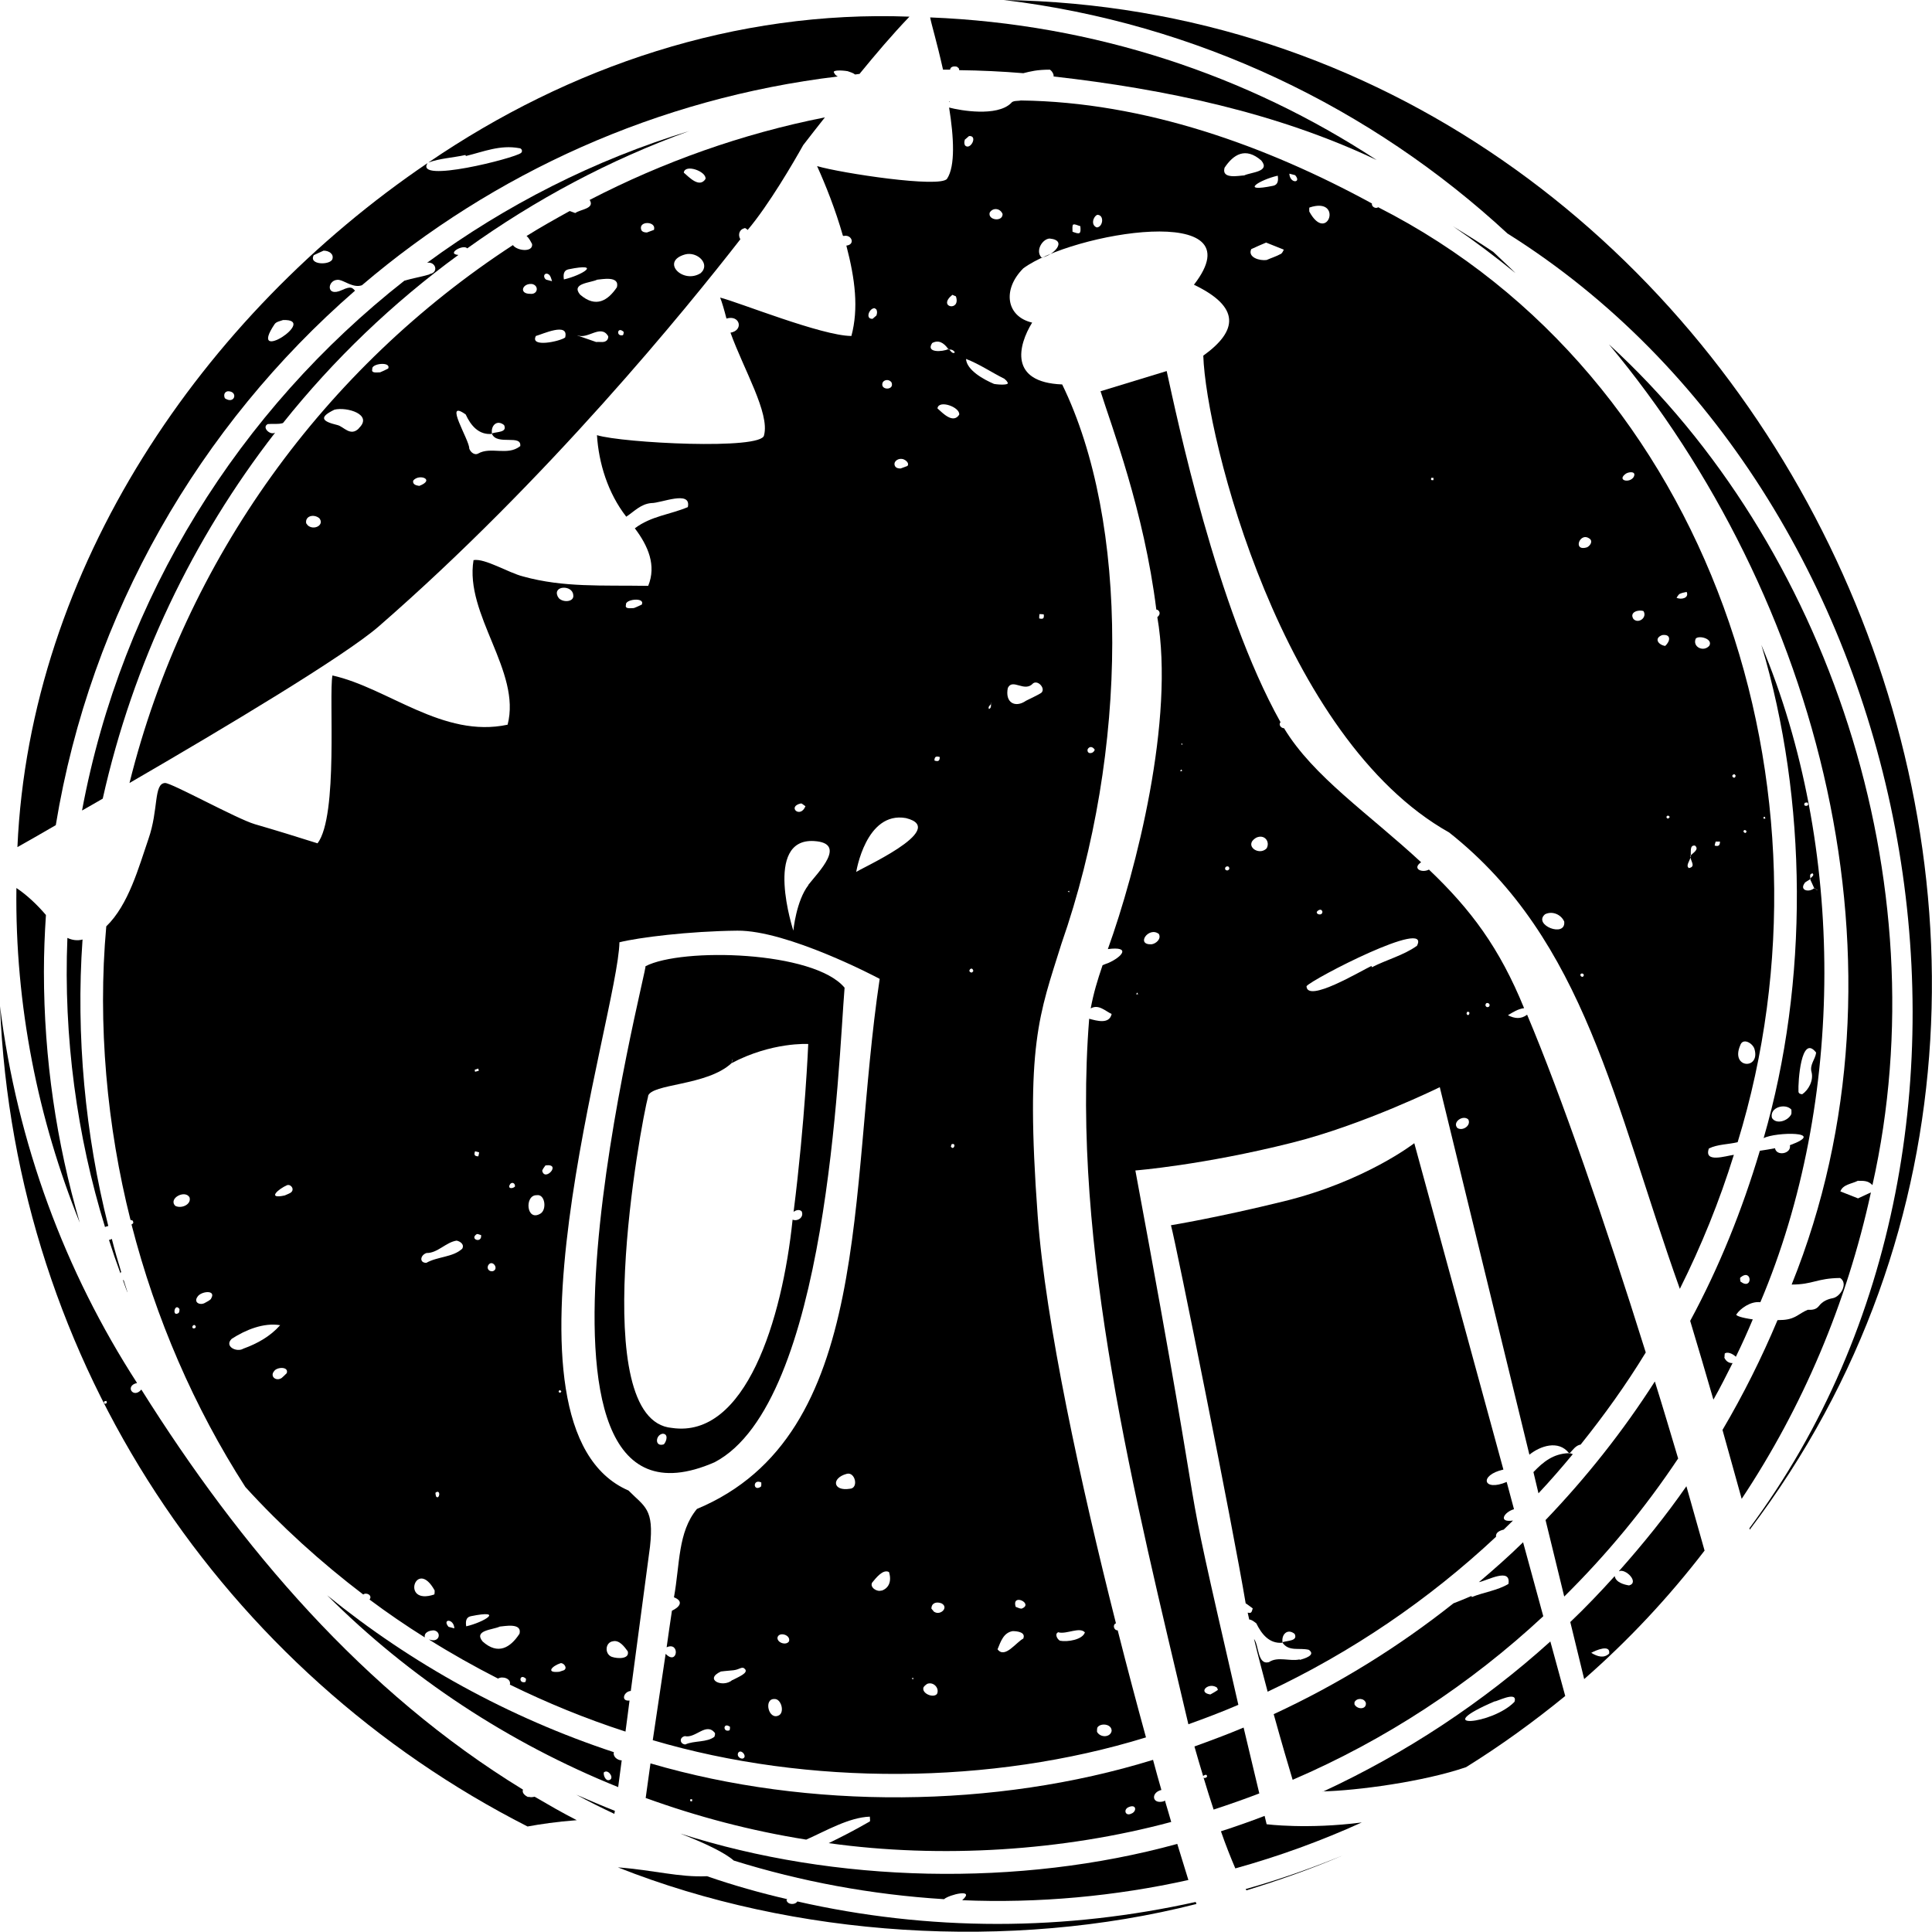
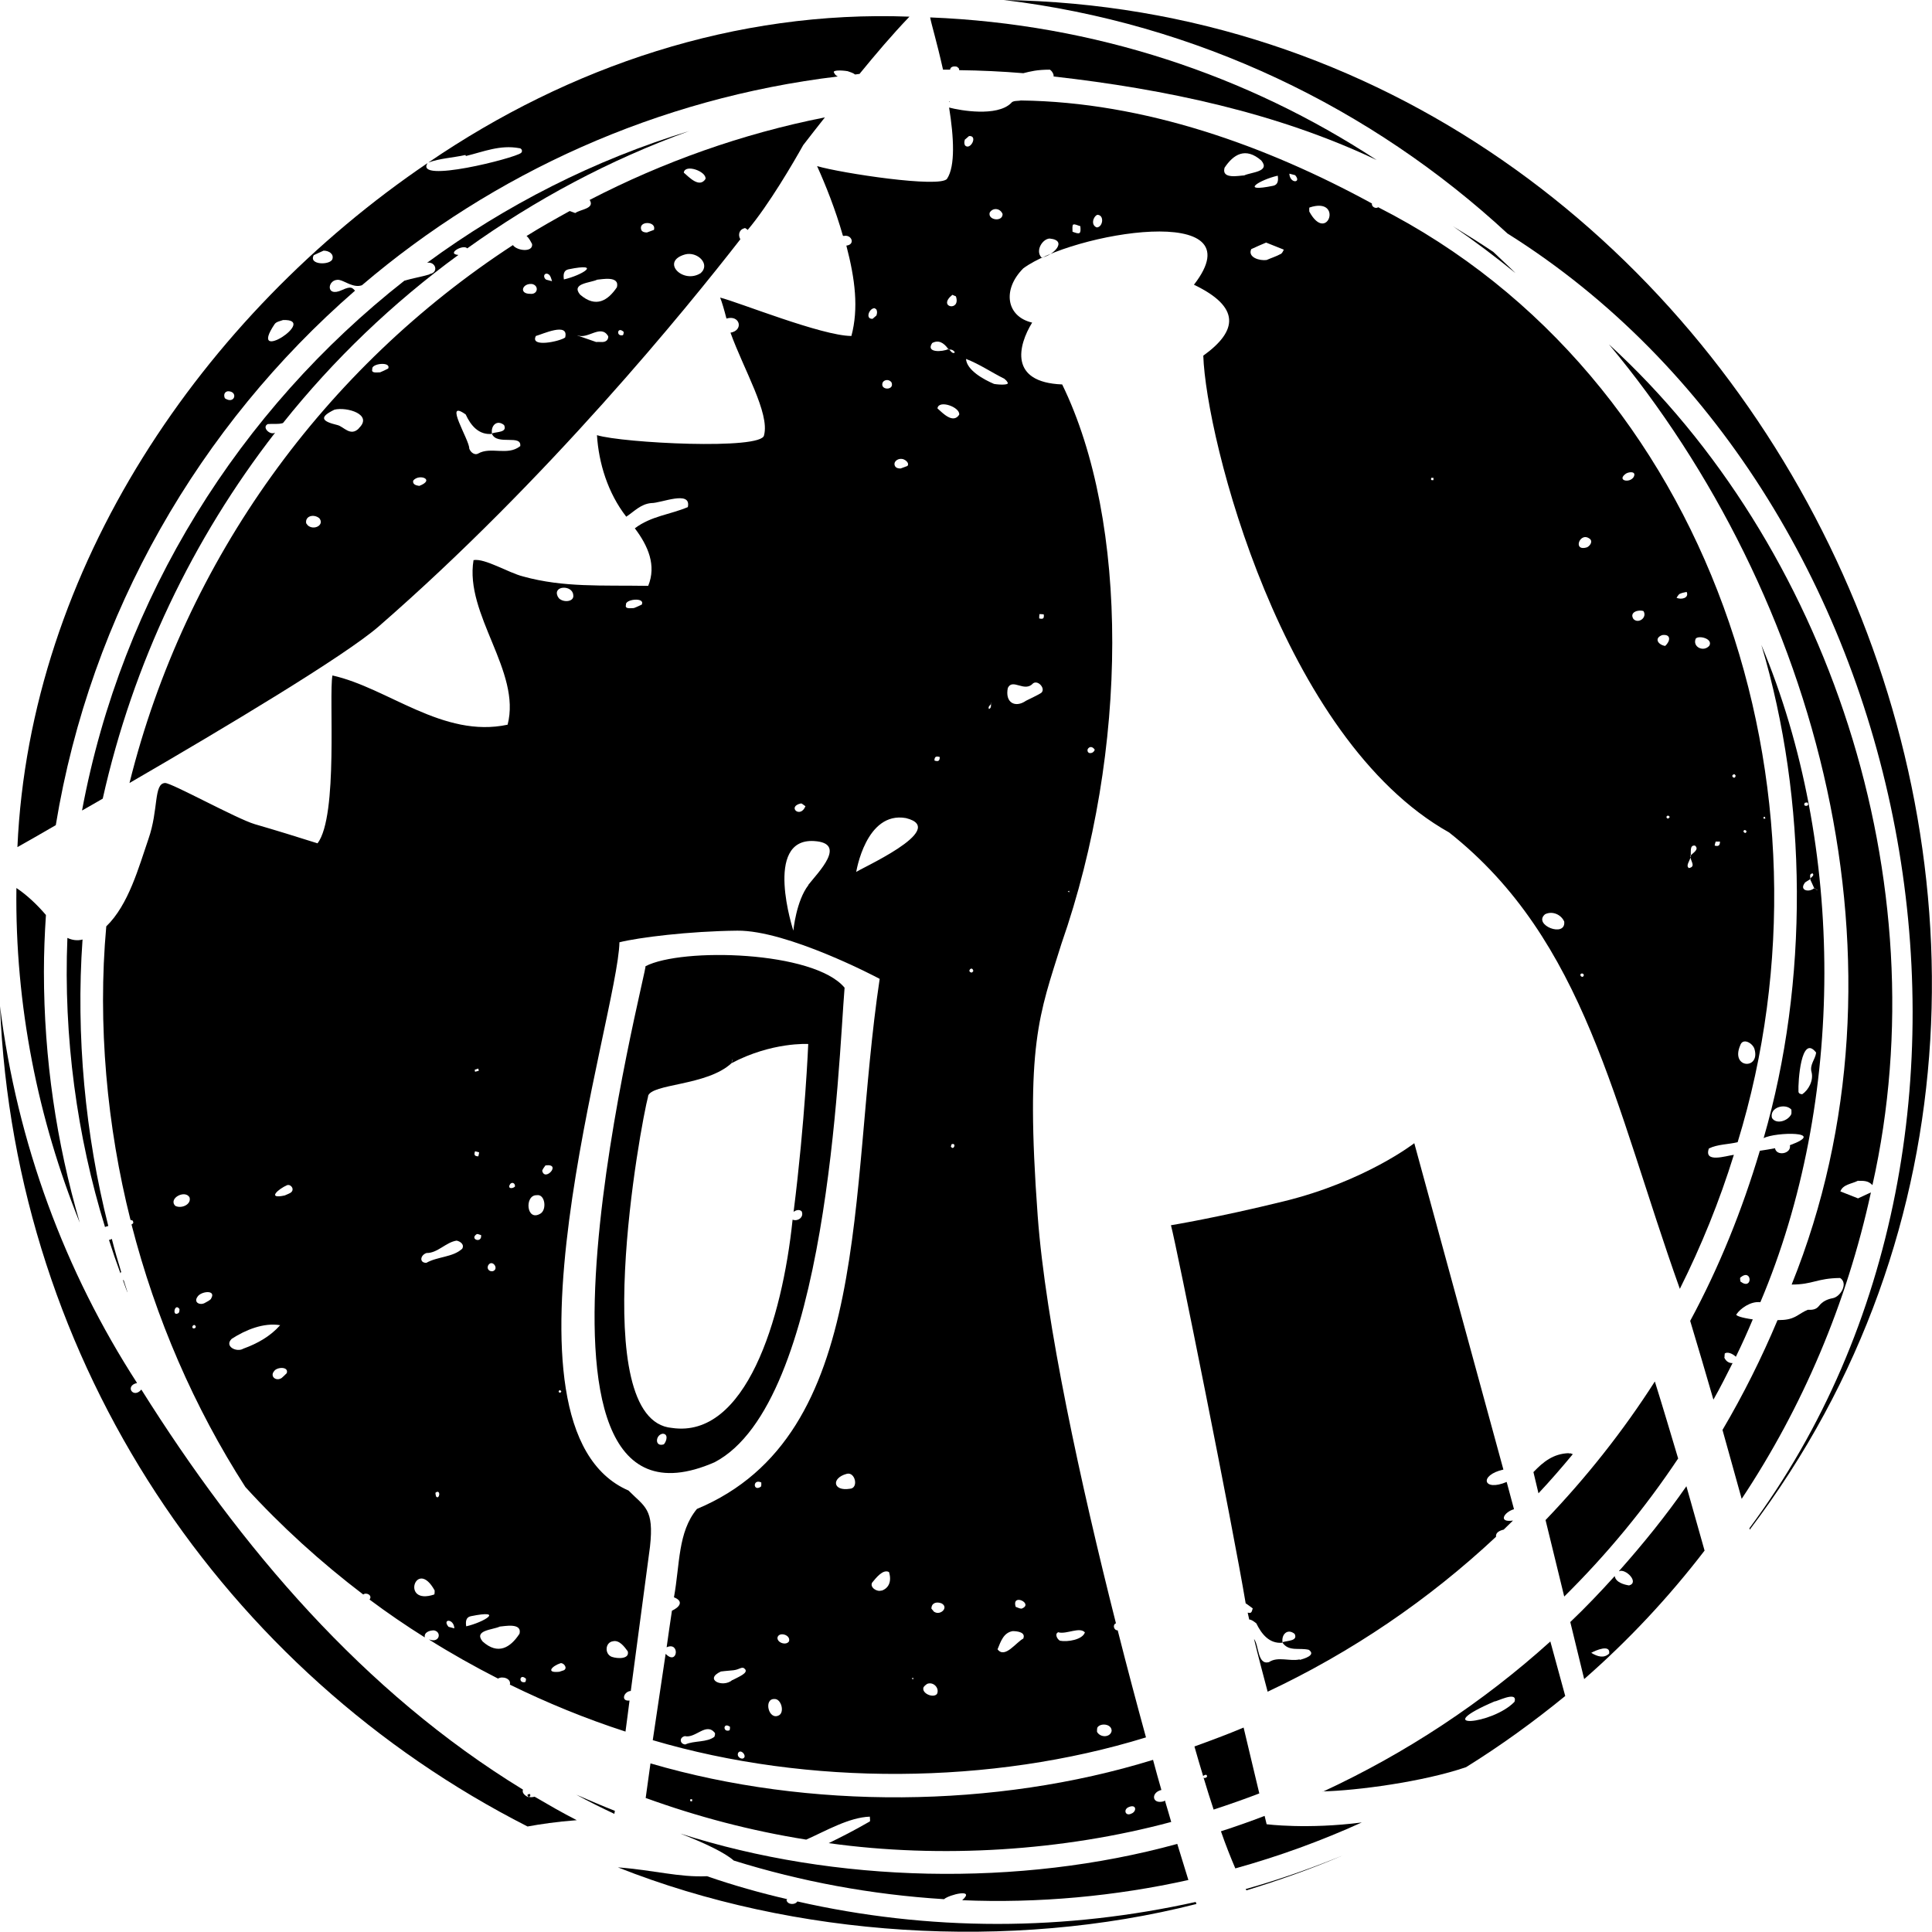
<svg xmlns="http://www.w3.org/2000/svg" id="b" viewBox="0 0 76.54 76.53">
  <g id="c">
    <path d="M5.05,51.19c-.05-.16-.1-.32-.15-.47-.01,0-.02,0-.03-.01.06.16.11.33.18.49" />
    <path d="M4.32,49.13c.14.44.29.88.45,1.31,0-.01.02-.03.03-.05-.13-.43-.26-.87-.37-1.31-.03.02-.07.04-.11.04" />
    <path d="M2.67,37.16c-.16,3.91.38,7.86,1.49,11.45.04-.02.09-.03.13-.04-.91-3.59-1.29-7.55-1.02-11.35-.2.06-.43.02-.59-.06" />
    <path d="M57.57,8.97c.85.58,1.67,1.2,2.47,1.85-.29-.29-.59-.56-.88-.84-.52-.35-1.05-.68-1.59-1.01" />
    <path d="M1.74,38.5c0-.75.03-1.5.08-2.25-.34-.4-.75-.79-1.17-1.07-.06,4.66.86,9.17,2.51,13.26-.92-3.16-1.42-6.49-1.42-9.94" />
    <path d="M66.48,57.77c-.3-1-.6-2.02-.92-3.04-1.26,1.97-2.72,3.81-4.33,5.49l.74,3.03c1.69-1.67,3.2-3.5,4.52-5.48" />
    <path d="M17.02,10.87c-.33.1-.67.15-1,.25-6.52,5.12-11.19,12.51-12.77,20.99.27-.15.54-.31.82-.47,1.2-5.37,3.57-10.3,6.83-14.5-.21.12-.54-.22-.29-.34.2-.02.41.02.6-.04,2.01-2.52,4.35-4.76,6.95-6.66-.5-.04.2-.44.35-.26,2.69-1.93,5.64-3.51,8.8-4.65-3.78,1.15-7.28,2.94-10.39,5.22.34-.06.48.39.09.45" />
    <path d="M68.32,53.77s0-.1.01-.15c.1-.07.29-.01.44.13.24-.49.46-.98.67-1.48-.43-.06-.72-.15-.64-.21.14-.21.55-.52.94-.47,3.37-7.95,3.38-18.08.04-26.04,1.84,6.15,1.88,13.37.09,19.54.47-.25,2.56-.28,1.04.28.07.34-.53.45-.59.12-.2.04-.4.07-.6.1-.7,2.35-1.61,4.61-2.76,6.74.31,1.03.62,2.08.92,3.12.27-.47.51-.96.76-1.45-.13.01-.26-.06-.33-.22M70.96,44.15c-.13.26-.59.41-.76.14-.11-.42.53-.6.77-.33,0,.07.01.15-.01.2M71.51,31.8s.06,0,.09-.01c.15.17-.23.19-.09.01M71.48,34.99c.06-.06.15-.1.22-.15,0,0,0-.01,0-.02,0,0,.01-.01.02-.02,0-.08-.05-.18.09-.2.08.08-.04.14-.09.2,0,0,0,.02,0,.03,0,0-.01,0-.01,0,.05.11.11.23.16.35,0,0,.01,0,.02,0,.01.02.03.03.04.04.03.02.07.03.1.05-.03-.01-.08-.02-.1-.05-.02,0-.03-.02-.05-.03,0,0,0,0,0-.01-.2.19-.61.1-.38-.2M71.4,43.35c-.07,0-.15-.03-.15-.11-.02-.36.1-2.31.7-1.54-.03.27-.27.48-.18.78.08.33-.12.7-.37.87M68.95,50.61c.47-.39.5.54,0,.16,0-.05-.03-.13,0-.16" />
    <path d="M64.14,62.25c.25-.13.82.44.4.56-.2-.03-.53-.12-.57-.37-.57.63-1.15,1.24-1.76,1.82l.55,2.26c1.75-1.53,3.35-3.24,4.77-5.09-.23-.82-.47-1.67-.72-2.55-.82,1.18-1.72,2.29-2.67,3.36M63.75,65.51c-.2.19-.45.13-.71-.03,0,0,0,0,0,0,0,0,0-.01-.02-.01,0,0,.02,0,.02.01.16-.09.77-.36.71.03" />
    <path d="M37.92,2.66c.06.02.08.06.08.12.85.01,1.7.05,2.54.12.28-.07.54-.14,1.05-.14.08.04.17.19.15.27,4.43.5,8.87,1.44,12.8,3.31-5.12-3.36-11.18-5.39-17.69-5.65.06.32.25.91.51,2.07.09,0,.19,0,.28,0,.01-.13.17-.15.29-.11" />
-     <path d="M24.33,69.42c-4.18-1.38-8.02-3.5-11.37-6.22,3.26,3.26,7.19,5.85,11.53,7.6.04-.32.09-.68.14-1.06-.17,0-.36-.15-.31-.33M24.18,70.5c-.17.11-.28-.15-.26-.28.16-.15.4.18.26.28" />
    <path d="M24.34,71.85s.01-.07.02-.11c-.51-.2-1.02-.42-1.53-.64.49.27,1,.52,1.51.76" />
    <path d="M33.42,9.35c.32-.08.48.34.11.38.35,1.34.49,2.49.2,3.58-1.16,0-4.5-1.35-5.2-1.52.07.17.16.48.25.83.54-.16.69.47.16.56.53,1.47,1.56,3.19,1.33,4.06-.05.6-5.62.31-6.62,0,.07,1.11.43,2.29,1.16,3.23.32-.21.57-.5.99-.54.38.01,1.6-.53,1.45.16-.71.3-1.45.35-2.1.84.53.7.86,1.47.53,2.28-1.87-.03-3.34.07-4.95-.37-.59-.15-1.52-.73-1.97-.65-.36,2.16,1.9,4.41,1.35,6.52-2.56.55-4.74-1.46-6.94-1.95-.15.8.24,5.56-.59,6.65-.82-.26-1.63-.51-2.49-.76-.71-.21-3.3-1.64-3.55-1.63-.46.02-.25,1.05-.66,2.22-.38,1.1-.78,2.6-1.67,3.46-.35,3.88.03,7.95.96,11.63,0,0,0,0,0,0,.03,0,.06.02.09.03.04.09.02.11-.05.15.96,3.73,2.48,7.24,4.51,10.4,1.42,1.56,2.99,2.98,4.67,4.26.12-.1.38.03.25.2.71.53,1.44,1.03,2.19,1.5-.04-.2.18-.28.36-.28.29.05.24.43-.07.39-.03,0-.08-.02-.13-.03.89.56,1.8,1.07,2.74,1.55.18-.11.53,0,.47.24,1.47.72,3,1.35,4.58,1.86.05-.4.11-.81.16-1.23-.36.04-.23-.36.05-.38.33-2.49.67-5.05.76-5.71.17-1.52-.21-1.58-.85-2.23-5.74-2.48-.41-18.86-.36-21.72.76-.19,2.75-.44,4.67-.46,1.97-.02,5.52,1.84,5.64,1.91-1.27,8.47-.23,18.07-7.24,21-.76.92-.67,2.18-.91,3.5.41.16.21.4-.08.53-.07.46-.14.95-.21,1.45.54-.24.44.75-.04.26-.17,1.15-.35,2.34-.51,3.42,6.16,1.82,13.41,1.78,19.54-.11-.36-1.31-.74-2.74-1.12-4.24-.16,0-.21-.23-.07-.28-1.4-5.54-2.79-11.92-3.1-16.14-.5-6.8.07-7.99.94-10.78,2.68-7.68,2.68-16.73.03-22.16-2.11-.08-1.75-1.54-1.19-2.45-1.03-.24-1.19-1.31-.35-2.15,1.94-1.43,9.33-2.66,6.76.65,1.84.88,1.75,1.82.37,2.81.11,3.27,3.11,15.17,9.74,18.89,5.4,4.27,6.53,10.77,9.14,18.08.85-1.7,1.57-3.47,2.14-5.31-.31.04-1.2.34-.99-.25.34-.17.77-.16,1.14-.25,4.27-13.91-1.02-30.32-14.24-37.04-.09.07-.27-.01-.25-.15-4.18-2.28-9-4.02-13.91-4.08-.12.03-.31-.01-.39.11-.56.54-2,.29-2.45.17.19,1.18.25,2.32-.08,2.82-.25.38-4.2-.22-5.15-.5.34.75.73,1.73,1.02,2.75M7.07,52.02c-.27.17-.15-.43.04-.16,0,.05,0,.13-.04.16M6.94,47.77c-.28-.3.4-.65.57-.33.08.28-.33.46-.57.33M7.72,52.62c-.13.05-.13-.12-.02-.13.06.03.08.09.02.13M8.36,51.46c-.07.07-.16.11-.23.15-.19.12-.47,0-.31-.23.13-.23.77-.3.54.07M9.64,53.43c-.26.16-.77-.09-.46-.39.54-.35,1.26-.65,1.92-.54-.4.45-.91.73-1.46.93M11.36,54.4c-.07.07-.14.14-.2.19-.22.15-.48-.06-.3-.27.11-.17.59-.19.5.08M11.5,47.26c-.06.03-.12.06-.22.1-.73.16-.25-.26.1-.41.17-.04.31.2.12.31M24.29,65.02c.25-.05.44.21.58.4.08.31-.39.3-.63.22-.3-.11-.27-.59.06-.62M20.21,46.91c.08-.1.21-.03.19.1-.11.1-.31.08-.19-.1M19.34,50.13c.15-.26.45.13.19.23-.14.03-.26-.09-.19-.23M18.95,42.33s.01.06.02.09c-.05.01-.1.03-.15.04,0-.03-.02-.08-.01-.08.05-.02.1-.03.15-.05M18.82,45.61c.05.01.11.03.16.04,0,.05-.02.11-.03.16-.15,0-.18-.06-.13-.2M18.89,48.89c.05-.01.11.03.17.04.04.35-.48.16-.17-.04M17.2,63.17c-1.35.45-.71-1.49.02-.16,0,.06,0,.15-.02.16M17.36,59.31c-.1.04-.1-.09-.11-.17.14-.12.2.06.11.17M17.77,64.45c-.27-.32.21-.34.23.06l-.23-.06ZM18.3,49.48c-.36.33-.97.3-1.41.55-.29,0-.24-.31.01-.39.43.01.77-.43,1.19-.49.15.03.33.16.21.34M18.65,64.03c1.37-.28.52.24-.18.4-.03-.19-.01-.36.18-.4M20.57,64.74c-.35.53-.84.84-1.45.29-.37-.45.41-.46.68-.59.17-.01.9-.17.78.29M20.8,66.64c-.28.06-.21-.37.04-.13-.01.05,0,.11-.04.13M21.41,48.08c-.56.34-.64-.74-.15-.73.34-.06.41.58.15.73M21.48,46.38c.03-.09.1-.16.13-.21.66-.09-.03.67-.13.21M22.34,66.17c-.05.02-.1.03-.18.06-.56.06-.29-.23.05-.34.12-.02.29.19.13.28M22.19,55.07s.04.04.05.06c-.06.11-.18-.02-.05-.06M22.14,23.7s-.03-.05-.05-.08c-.19-.43.59-.45.62-.05.05.27-.38.32-.57.13M25.43,23.95c-.11.05-.23.11-.32.14-.12,0-.37.05-.31-.13-.05-.22.75-.31.63-.02M31.73,31.83c.05,0,.1.06.18.11-.21.51-.74.01-.18-.11M32.03,35.06c-.49.63-.6,1.81-.6,1.81,0,0-1.2-3.67.82-3.55,1.33.08.17,1.23-.23,1.74M28.31,68.8c-.3.24-.81.15-1.16.31-.21-.01-.26-.27-.02-.33.43.1.84-.56,1.19-.13.02.03,0,.11-.02.16M28.9,68.55c-.27.1-.26-.34.02-.14,0,.05,0,.11-.02.14M29.42,69.67c-.11.01-.23-.1-.18-.22.11-.2.4.16.18.22M29.01,66.56c-.37.32-1.14-.02-.45-.34,0,0,.24-.03.5-.05.26-.03.34-.18.46-.04.12.15-.23.29-.5.43M30.14,58.9c-.31.21-.33-.33.02-.17,0,.06.01.14-.02.17M43.47,68.45c.1-.2.57-.17.57.12-.04.26-.44.29-.58.04,0-.05,0-.12.01-.16M41.94,64.67c.32.08.83-.23,1.04,0-.09.29-.69.39-.99.33-.12-.07-.22-.29-.05-.34M43.09,29.68c.08-.13.2-.1.28.02-.05.18-.33.19-.28-.02M42.36,35.28v.07s-.06-.03-.06-.03l.06-.03ZM69.92,32.36s.01.04.02.07c-.02,0-.05,0-.07.01,0-.03,0-.05-.01-.07.02,0,.06-.02.07-.01M69.13,32.88s.04.03.06.04c0,.18-.22,0-.06-.04M68.94,41.42c.1-.33.51-.09.57.15.23.82-.96.76-.57-.15M68.71,30.67s.05.04.05.06c-.02.19-.25-.01-.05-.06M67.97,33.34c.06,0,.11,0,.17,0,0,.16-.06.2-.21.16.01-.05.02-.11.04-.16M67.18,25.3c.12-.14.69,0,.54.28-.23.27-.68.05-.54-.28M66.95,33.92s.02-.02.03-.03c.02-.14-.05-.42.17-.39.18.15-.07.28-.17.39,0,.01,0,.03,0,.04,0,.01,0,.02-.01.04.03.17.21.37-.06.42-.14-.09.04-.29.06-.42,0-.02,0-.03-.01-.05M66.54,23.53c.08-.04.18-.06.28-.08.11.25-.23.32-.4.23.04-.05.07-.12.12-.15M66.08,32.43c-.14-.04,0-.2.07-.06-.02.02-.05.06-.07.06M65.85,25.16c.36-.05.33.24.12.43-.27-.04-.46-.3-.12-.43M65.11,24.21c.16.26-.21.52-.4.31-.17-.27.2-.38.4-.31M64.42,18.76c.14-.08.42-.09.3.14-.17.26-.69.13-.3-.14M62.7,38.7c-.12,0-.12-.16,0-.13.06.03.06.09,0,.13M63.01,21.37c.08.11-.02.25-.13.31-.61.2-.28-.68.13-.31M61.21,36.22c.28-.14.63,0,.76.29.07.66-1.26.13-.76-.29M56.79,18.93s0,.06,0,.09c-.09.01-.11,0-.09-.09.03,0,.06,0,.09,0M51.88,8.22c1.36-.45.71,1.49-.01.16,0-.06-.01-.15.01-.16M51.31,6.94c.27.31-.21.35-.23-.06l.23.06ZM50.74,10.06c-.18.1-.38.16-.56.24-.27.04-.76-.1-.61-.43.2-.09.39-.18.59-.26l.7.28c-.03.07-.07.15-.13.18M50.44,7.36c-1.37.28-.53-.24.18-.4.03.19.01.36-.18.4M48.51,6.65c.35-.53.83-.84,1.46-.29.37.45-.41.46-.68.59-.17,0-.9.17-.78-.29M43.47,8.51c.29,0,.23.49-.02.5-.24-.09-.15-.42.02-.5M42.52,8.9c.05-.04.19.04.28.06.03.32-.02.33-.31.22,0-.1-.02-.25.03-.29M41.58,9.45c.76.07.12.7-.32.75-.25-.26.03-.73.32-.75M30.87,67.95c-.42.24-.63-.66-.19-.64.26-.02.41.5.19.64M31.26,65.02c-.1.18-.47.07-.46-.14.05-.25.53-.12.46.14M33.67,58.98c-.67.11-.75-.42-.13-.59.34-.1.49.57.13.59M34.92,63.01c-.17.07-.47-.12-.37-.31.15-.18.43-.55.67-.42.11.36,0,.64-.3.74M36.17,66.54l-.05-.05.07-.02-.02.06ZM37.01,63.86s-.08-.09-.11-.13c0-.22.19-.29.4-.21.3.16-.04.49-.28.34M37.02,30.13c0-.16.07-.18.21-.14,0,.16-.06.19-.21.14M37.67,45.42s.02-.06.03-.09c.21-.07.08.28-.03.09M38.49,38.53c-.21-.04.03-.29.07-.06-.02.02-.04.06-.07.06M39.26,27.89c0,.08.01.16-.08.2-.05-.09.04-.14.08-.2,0-.01,0-.03,0-.04h.02s-.02.03-.02.04M40.55,64.91c-.29.14-.74.82-1.03.43.13-.32.24-.66.6-.72.2,0,.52.05.42.29M40.47,63.73c-.08,0-.16-.05-.23-.07-.18-.57.74-.12.23.07M41.19,24.33c.05,0,.11,0,.16.01.02.16-.02.2-.18.16,0-.06,0-.11.01-.17M39.93,27.25c.19-.39.66.2,1-.18.2-.14.51.22.32.38-.14.09-.3.16-.6.31-.43.3-.85.08-.72-.52M39.21,8.42c.13-.21.42-.17.51.06,0,.33-.6.24-.51-.06M39.8,15.02c.05.03.09.08.11.12.11.12-.29.11-.53.07-.4-.17-1.08-.54-1.11-.99.53.2,1.02.54,1.53.79M38.24,5.52l.15-.13c.37-.03.05.59-.16.37-.04-.08-.03-.16,0-.24M38,16.43c-.24.37-.65-.06-.86-.25.04-.36.91-.05.86.25M37.73,11.68s.09.04.14.06c.21.62-.76.44-.14-.06M36.93,13.59c.24-.13.45-.03.64.24,0,0,.01,0,.02,0,0,0,.01.01.02.02.1-.01.17.03.22.11-.08.08-.17-.05-.22-.11-.01,0-.02,0-.03,0,0,0,0,0-.01-.02-.22.11-.91.16-.64-.24M36.59,66.84c.04-.06.1-.1.14-.13.26-.1.5.18.39.4-.15.18-.63-.03-.53-.27M35.72,18.18c.11,0,.33.15.23.28l-.27.1c-.08,0-.17-.01-.22-.09-.09-.17.1-.31.26-.29M34.97,15.15c.07-.12.26-.13.35,0,.13.33-.48.32-.35,0M34.65,12.21s.05.03.07.05c.04.08.03.16,0,.24l-.15.13c-.31.02-.13-.44.09-.42M35.89,32.41c1.77.44-1.97,2.07-1.97,2.14,0,0,.38-2.42,1.97-2.14" />
    <path d="M37.6,4.05s.02-.02.03-.03c-.01,0-.02,0-.03,0,0,.01,0,.02,0,.03" />
    <path d="M29.51,9.03s.09.05.11.08c.83-.98,1.82-2.68,2.2-3.36.29-.37.57-.74.86-1.1-3.29.65-6.42,1.77-9.32,3.27h0c.22.35-.37.37-.57.52l-.22-.08c-.58.32-1.15.64-1.71.99.1.08.16.21.22.32.04.34-.6.27-.76.04-7.44,4.85-12.98,12.42-15.19,21.31,3.81-2.21,8.52-5.03,9.87-6.2,6.7-5.83,12.19-12.59,14.33-15.34-.11-.19-.03-.4.17-.44M22.52,10.67c1.37-.28.53.24-.18.4-.03-.19-.01-.36.18-.4M21.64,10.84c.16,0,.19.18.23.3l-.23-.06c-.09-.05-.13-.21,0-.24M12.19,20.81s-.04-.05-.06-.08c-.05-.29.3-.38.52-.2.22.27-.22.5-.46.28M14.22,16.97c-.34.34-.6-.07-.85-.13-.63-.15-.74-.31-.12-.61.49-.12,1.55.19.96.74M15.38,14.6c-.11.06-.23.11-.32.15-.12,0-.37.05-.31-.13-.05-.22.75-.31.63-.02M16.61,19.25c-.15-.02-.27-.07-.24-.21.23-.29.89-.04.24.21M20.6,17.68c-.49.39-1.16,0-1.66.29-.12.07-.29-.03-.35-.2.02-.32-1.05-2-.14-1.35.2.44.52.82,1.04.77,0,0-.01,0-.02-.02,0,0,.01,0,.02,0-.05-.31.2-.56.48-.33.14.3-.29.26-.48.33,0,0,0,.01,0,.02h0c.2.47,1.19,0,1.12.49M21,11.64c-.45,0-.31-.42.07-.39.29.05.25.43-.07.39M22.39,13.37c-.19.15-1.41.42-1.16-.06.24-.06,1.32-.57,1.16.06M24.06,13.46c-.1.14-.29.07-.44.09l-.75-.26s.01,0,.02,0c.41.15.91-.45,1.2.02.02.03,0,.11-.03.15M24.44,11.38c-.35.52-.83.84-1.46.29-.37-.45.41-.46.68-.59.17-.01.9-.17.78.3M24.67,13.28c-.28.06-.21-.37.04-.13-.01.05,0,.11-.04.13M25.91,9.11s0,0-.01,0l-.27.1c-.07,0-.17-.01-.22-.09-.15-.38.6-.37.5-.02M27.76,10.82c-.7.45-1.61-.46-.62-.74.48-.13,1.02.38.62.74M27.95,7.09c-.24.37-.64-.06-.86-.25.04-.36.91-.05.86.25" />
    <path d="M52.4,70.97c1.34-.03,3.99-.38,5.68-.96,1.37-.85,2.68-1.8,3.93-2.82l-.59-2.16c-2.67,2.41-5.71,4.42-9.01,5.95M60,67.42c-.87.91-3.44,1.12-.78-.02,0,.05.93-.45.78.02" />
    <path d="M14.07,11.52c-.11-.1-.13-.21-.52-.03-.68.32-.58-.47-.11-.4.22.04.57.33.9.21,5.21-4.44,11.71-7.41,18.85-8.27-.06-.03-.12-.08-.14-.14-.11-.12.29-.11.53-.07.1.04.21.06.29.13.06,0,.12-.02.18-.02.63-.77,1.28-1.54,1.98-2.27-6.89-.26-13.48,1.97-19.06,5.78.46-.17.98-.19,1.47-.3,0,.01.01.03.02.04.7-.17,1.35-.45,2.11-.31.1,0,.15.13.07.19-.25.21-4.24,1.22-3.7.4C8.03,12.5,1.18,22.49.69,33.56c.4-.22.91-.52,1.52-.87,1.38-8.4,5.7-15.82,11.85-21.17M26.95,3.21h0s0,0,0,0h0ZM12.43,10.11c.14-.07.28-.13.39-.18.21,0,.41.13.35.33-.07.25-.96.25-.74-.15M10.88,12.84c.07-.1.23-.12.33-.16,1.45-.06-1.44,1.81-.33.16M9.03,15.5c.42,0,.27.54-.12.28-.06-.13-.02-.26.12-.28" />
    <path d="M39.77,0c7.65.92,14.57,4.27,19.95,9.25,16.4,10.29,21.36,35.45,9.59,51.29,0,.02,0,.04.01.06C87.26,36.92,69.63.47,39.77,0" />
-     <path d="M62.19,57.57c.12-.13.24-.31.43-.34.93-1.16,1.8-2.37,2.58-3.65-1.6-5.12-3.36-10.21-4.7-13.38-.24.18-.49.16-.76.02,0,0,0,0,0,0,0,0,0-.02-.02-.01,0,0,.01,0,.02.01.2-.12.4-.25.64-.28-.97-2.38-2.1-3.9-3.77-5.49-.28.15-.68-.04-.31-.29-2.08-1.93-4.27-3.39-5.43-5.31-.12,0-.23-.14-.14-.24-2.54-4.54-4.11-12.11-4.51-13.91l-2.62.8c.43,1.38,1.72,4.71,2.21,8.65.05,0,.08.03.11.07.05.09,0,.17-.07.23.7,4.05-.84,10.04-1.96,13.15.94-.12.56.31.02.55-.11.04-.17.06-.23.09-.21.62-.35,1.08-.47,1.71.32-.18.58.11.83.22-.09.42-.59.27-.89.19-.72,9.05,1.82,18.98,3.93,27.95.67-.24,1.33-.49,1.98-.77-2.66-11.56-.86-3.86-4.08-21.17,0,0,2.67-.21,6.21-1.1,2.83-.71,5.85-2.2,5.85-2.2l3.55,14.56c.42-.34,1.15-.6,1.57-.06,0,0,.01,0,.02,0,0,0,0,0,.01,0M48.22,66.87s.03.08.03.08c-.1.07-.21.13-.3.18-.53-.08-.05-.52.28-.26M45.01,39.39l.04-.07.04.07h-.07ZM45.62,37.41c-.64.03-.11-.72.29-.41.11.2-.12.39-.29.41M46.76,30.53l.05-.05.02.07h-.07ZM46.84,29.51l-.05-.03.05-.03v.06ZM48.55,34.46c-.08-.14.17-.21.15-.03-.04.06-.09.07-.15.03M50.18,33.61c-.31.32-.92-.12-.42-.42.33-.16.57.15.42.42M52.24,36.06c.07-.04.13-.02.15.06,0,.21-.38.07-.15-.06M56.12,37.48c-.52.37-1.19.54-1.77.84,0-.02-.01-.03-.02-.05-.43.2-2.55,1.48-2.57.8.2-.27,4.99-2.75,4.37-1.59M57.74,44.69c-.22-.23.22-.54.43-.34.12.24-.22.47-.43.34M58.1,40.16s.01-.05.02-.07c.18-.05.06.24-.02.07M58.99,39.88c-.06.04-.11.02-.14-.04-.01-.19.24-.09.14.04" />
    <path d="M62.19,57.57s-.01.01-.02.02c0,0-.01-.01-.02-.02-.61.02-1.01.34-1.4.75l.2.84c.47-.5.92-1.02,1.36-1.55-.04-.02-.09-.03-.13-.04" />
    <path d="M38.11,75.28c3.02.13,6.1-.16,8.97-.8-.12-.39-.27-.87-.44-1.43-6.26,1.72-13.54,1.56-19.69-.41.98.38,1.77.76,2.12,1.07,2.66.83,5.45,1.35,8.33,1.53.2-.18,1.26-.44.72.04" />
-     <path d="M61.14,64.03l-.8-2.93c-.56.55-1.15,1.07-1.75,1.58.33-.06,1.28-.6,1.17.07-.43.26-.98.33-1.45.52,0-.01-.01-.03-.02-.04-.24.1-.47.2-.71.29-2.18,1.73-4.57,3.21-7.12,4.39.31,1.12.59,2.07.75,2.6,3.68-1.58,7.04-3.79,9.93-6.48M53.66,67.44c.08-.18.38-.18.45.02.04.27-.34.28-.45.06,0-.03,0-.06,0-.08" />
    <path d="M39.52,76.22c-2.72,0-5.38-.31-7.93-.89-.1.15-.39.13-.43-.05,0-.02.02-.03.03-.04-1.08-.25-2.14-.55-3.18-.91-1.12.05-2.08-.24-3.53-.35,6.98,2.77,15.54,3.33,22.92,1.45-.01-.02-.02-.06-.03-.08-2.53.56-5.16.87-7.86.87" />
    <path d="M46.01,70.91c-.11-.38-.22-.78-.33-1.19-6.25,1.93-13.63,1.98-19.91.14-.07.52-.14.99-.19,1.37,2.04.74,4.16,1.3,6.36,1.65.79-.35,1.69-.88,2.52-.91,0,.06.02.17,0,.19-.68.39-1.08.59-1.63.86,4.46.62,9.29.31,13.57-.84-.08-.27-.16-.56-.25-.85-.01,0-.02.02-.04.03-.48.14-.53-.35-.09-.45M27.42,71.36c-.07.01-.09,0-.07-.08.03,0,.05,0,.07,0,0,.02,0,.05,0,.07M44.82,71.85c-.24.12-.33-.17-.1-.26.31-.13.32.18.1.26" />
    <path d="M49.38,74.89c1.3-.4,2.57-.85,3.81-1.38-1.25.51-2.53.96-3.84,1.33,0,.02.02.03.03.04" />
-     <path d="M20.94,71.2c-.11-.04-.28-.16-.22-.3-6.33-3.87-11.21-9.62-15.12-15.85-.32.38-.67-.15-.17-.26-2.85-4.41-4.75-9.48-5.43-14.93.59,14.21,8.93,26.41,20.9,32.5.49-.09,1.15-.19,1.95-.25-.57-.29-1.12-.61-1.67-.93-.08.02-.17.03-.25,0M4.15,55.61c-.06-.06-.04-.1.06-.11.05.07,0,.12-.06.11" />
+     <path d="M20.94,71.2c-.11-.04-.28-.16-.22-.3-6.33-3.87-11.21-9.62-15.12-15.85-.32.38-.67-.15-.17-.26-2.85-4.41-4.75-9.48-5.43-14.93.59,14.21,8.93,26.41,20.9,32.5.49-.09,1.15-.19,1.95-.25-.57-.29-1.12-.61-1.67-.93-.08.02-.17.03-.25,0c-.06-.06-.04-.1.06-.11.05.07,0,.12-.06.11" />
    <path d="M49.27,68.44c-.64.27-1.29.51-1.95.75.12.41.23.81.35,1.19,0-.02,0-.03.04-.05.06-.03.11-.03.11.06-.04.04-.1.07-.14.03.13.44.27.87.4,1.27.61-.2,1.21-.41,1.81-.64-.16-.68-.38-1.58-.62-2.6" />
    <path d="M50.18,72.27s-.03-.12-.08-.33c-.57.22-1.14.42-1.73.61.19.55.39,1.05.57,1.47,1.73-.48,3.4-1.09,5.01-1.82-2.16.28-3.78.07-3.78.07" />
    <path d="M28.31,57.93c4.49-2.35,4.9-15.76,5.15-18.8-1.21-1.46-6.45-1.6-7.89-.85.16-.14-6.13,23.52,2.74,19.65M25.67,43.43c.13-.51,2.33-.4,3.31-1.31.01-.06.02-.12.05-.16l-.05.16c1.61-.85,3.04-.76,3.04-.76,0,0-.12,3-.58,6.65.09-.07.23-.11.32-.02.1.23-.15.41-.36.33-.41,3.98-1.87,8.68-4.78,8.25-3.39-.29-1.25-11.99-.94-13.15M26.3,57.22c-.37.12-.34-.37-.05-.42.24,0,.16.3.05.42" />
    <path d="M51.49,65.74c-.39.09-.87-.13-1.22.11-.46.12-.39-.67-.59-.92.17.7.36,1.41.54,2.09,3.34-1.57,6.39-3.65,9.05-6.14-.03-.17.16-.25.3-.28.12-.12.25-.24.37-.36-.61.09-.35-.34.04-.45l-.29-1.08c-.94.4-1.11-.27-.13-.49l-3.53-12.93s-1.94,1.51-5.16,2.3c-2.64.65-4.48.95-4.48.95.22.81,2.45,11.93,2.96,14.98.1.06.19.14.28.2-.05.18-.06.19-.2.17.02.09.04.18.06.27.06,0,.14.04.28.15.21.43.52.82,1.04.77,0,0-.01,0-.02-.02,0,0,.02,0,.02,0-.05-.31.2-.56.48-.33.14.29-.29.26-.48.33,0,0,0,.02,0,.02h0c.25.36.67.19,1.04.28.3.21-.17.35-.36.4" />
    <path d="M73.62,47.48l-.71-.28c.1-.28.46-.3.69-.42.24,0,.41-.01.58.17,2.71-12.05-1.78-25.39-10.44-33.31,8.31,9.96,12.32,24.65,7.24,37.25.85,0,.99-.25,1.92-.26.33.21.02.74-.29.8-.22.04-.41.13-.55.31-.11.14-.26.16-.44.15-.35.14-.47.36-.96.4-.08,0-.16.01-.24.01-.63,1.5-1.36,2.96-2.18,4.35.26.92.51,1.84.76,2.73,2.41-3.63,4.16-7.73,5.12-12.14-.17.08-.33.15-.5.23" />
  </g>
</svg>